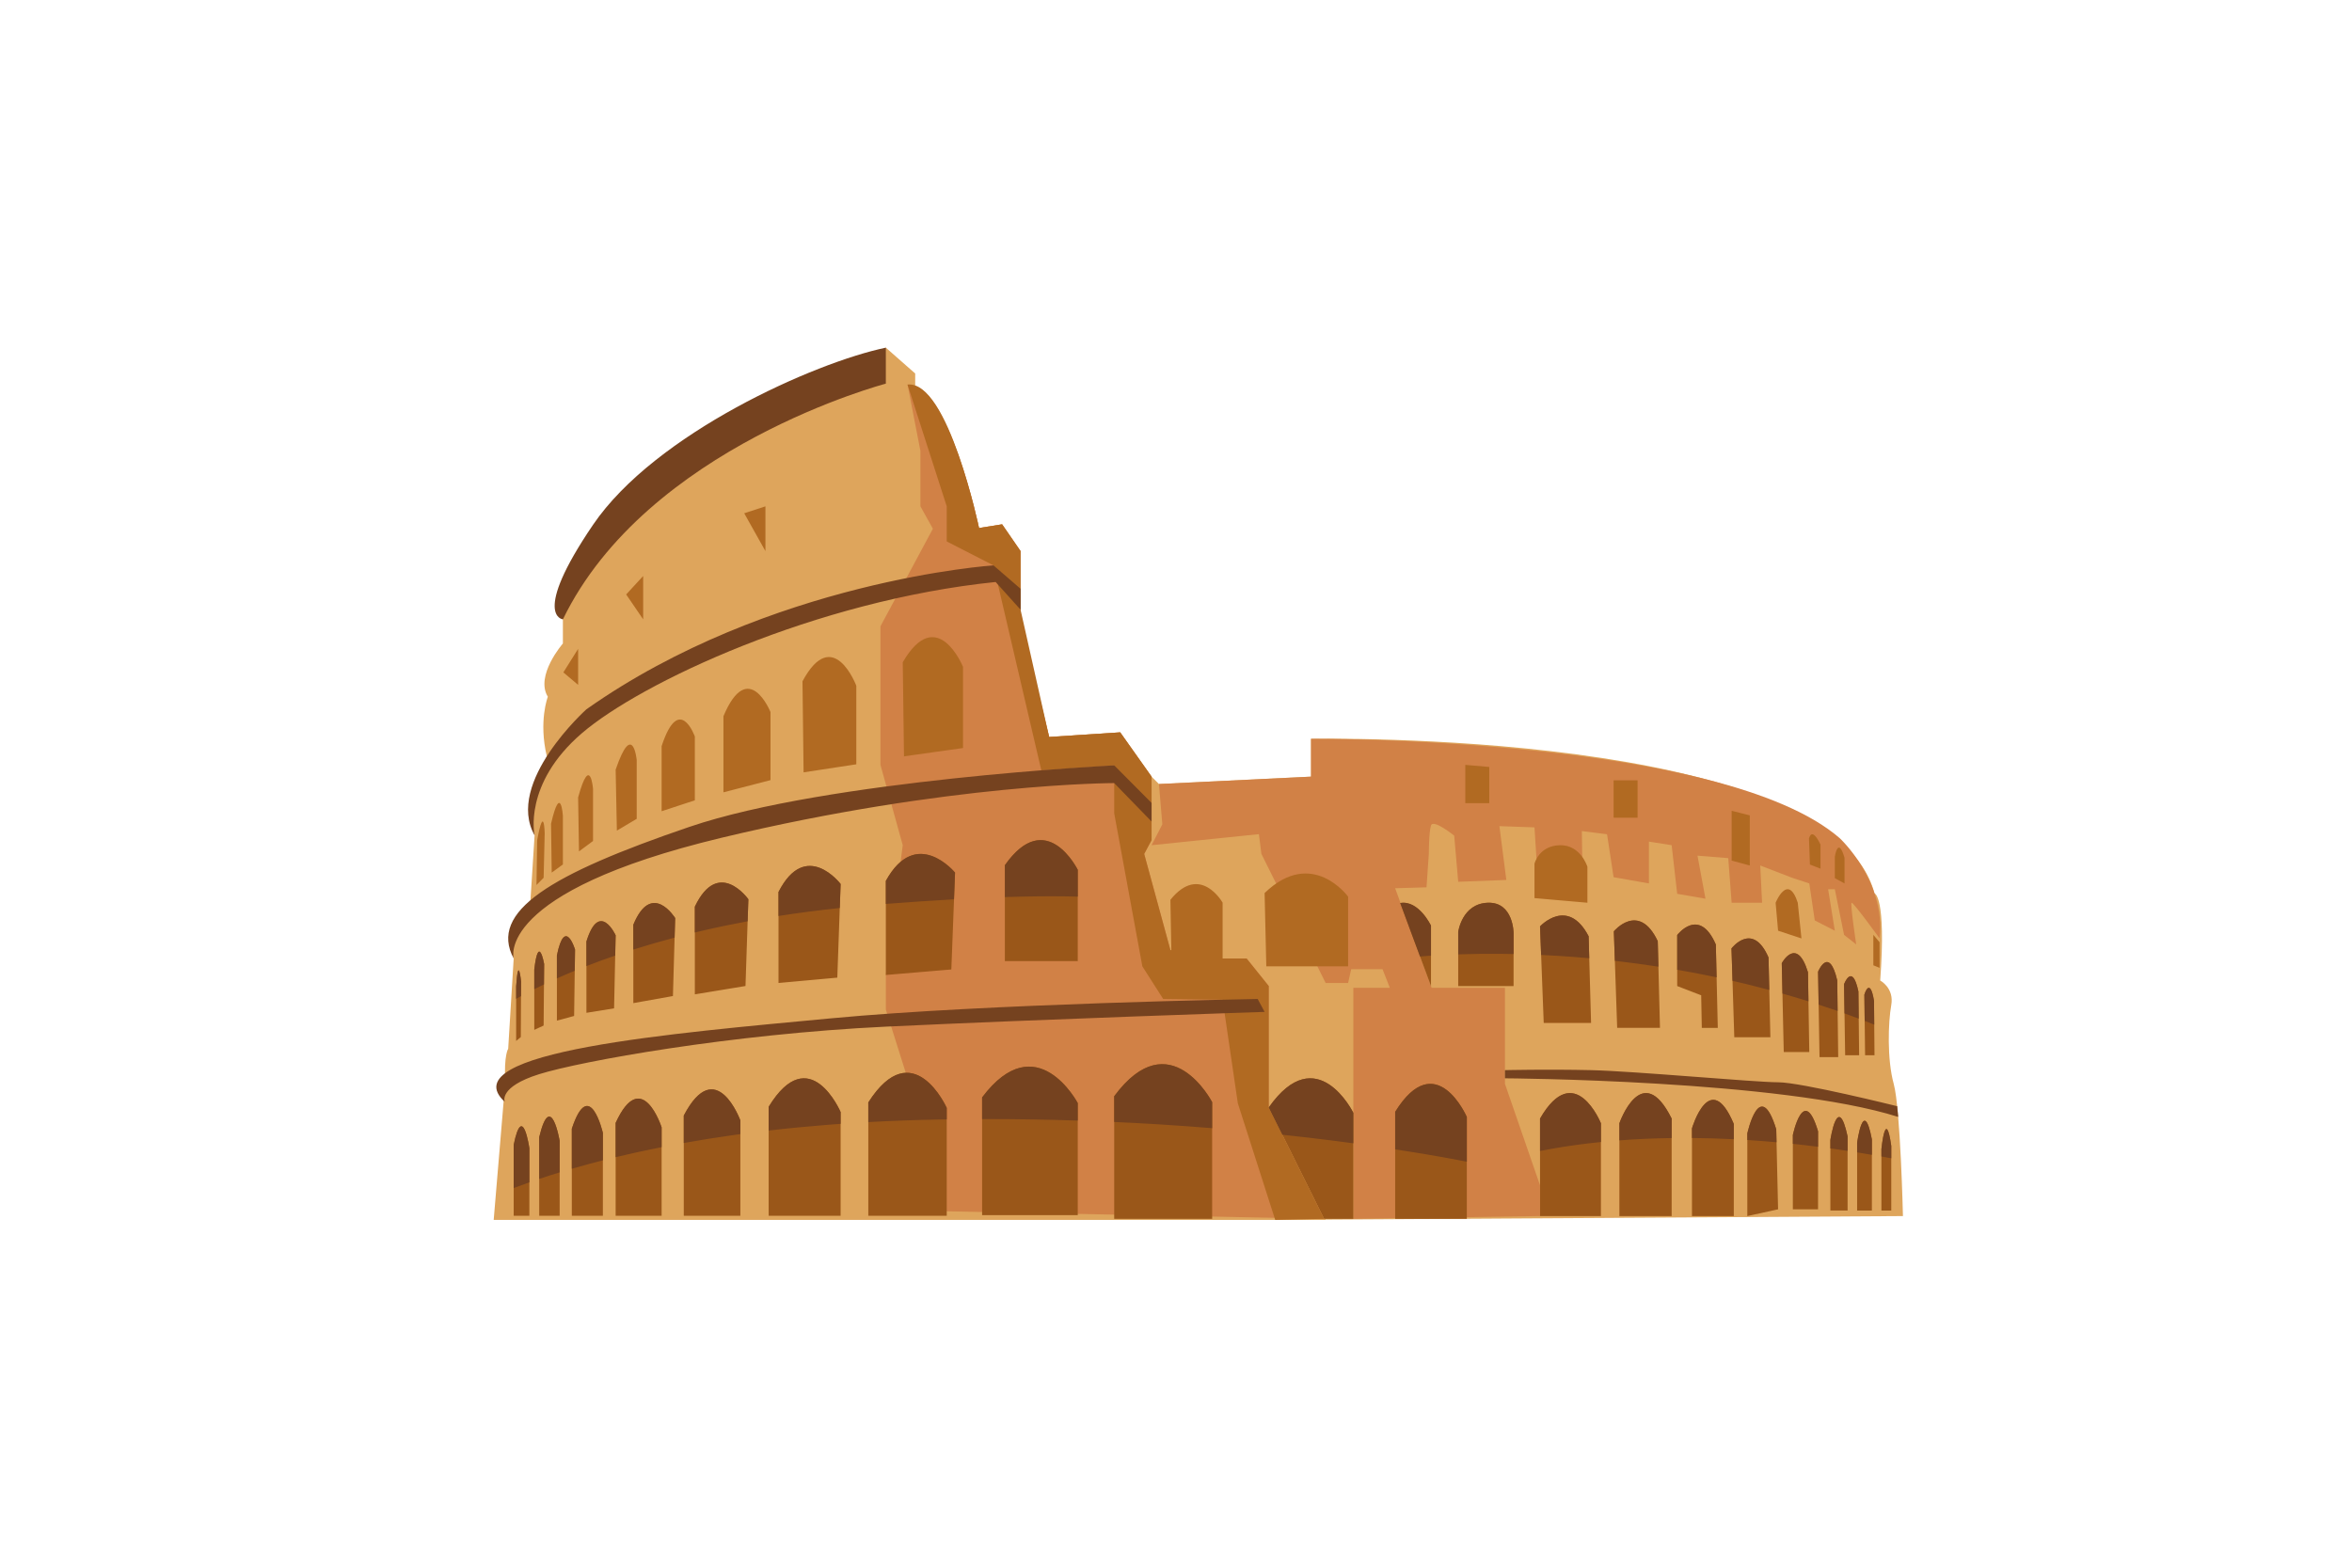
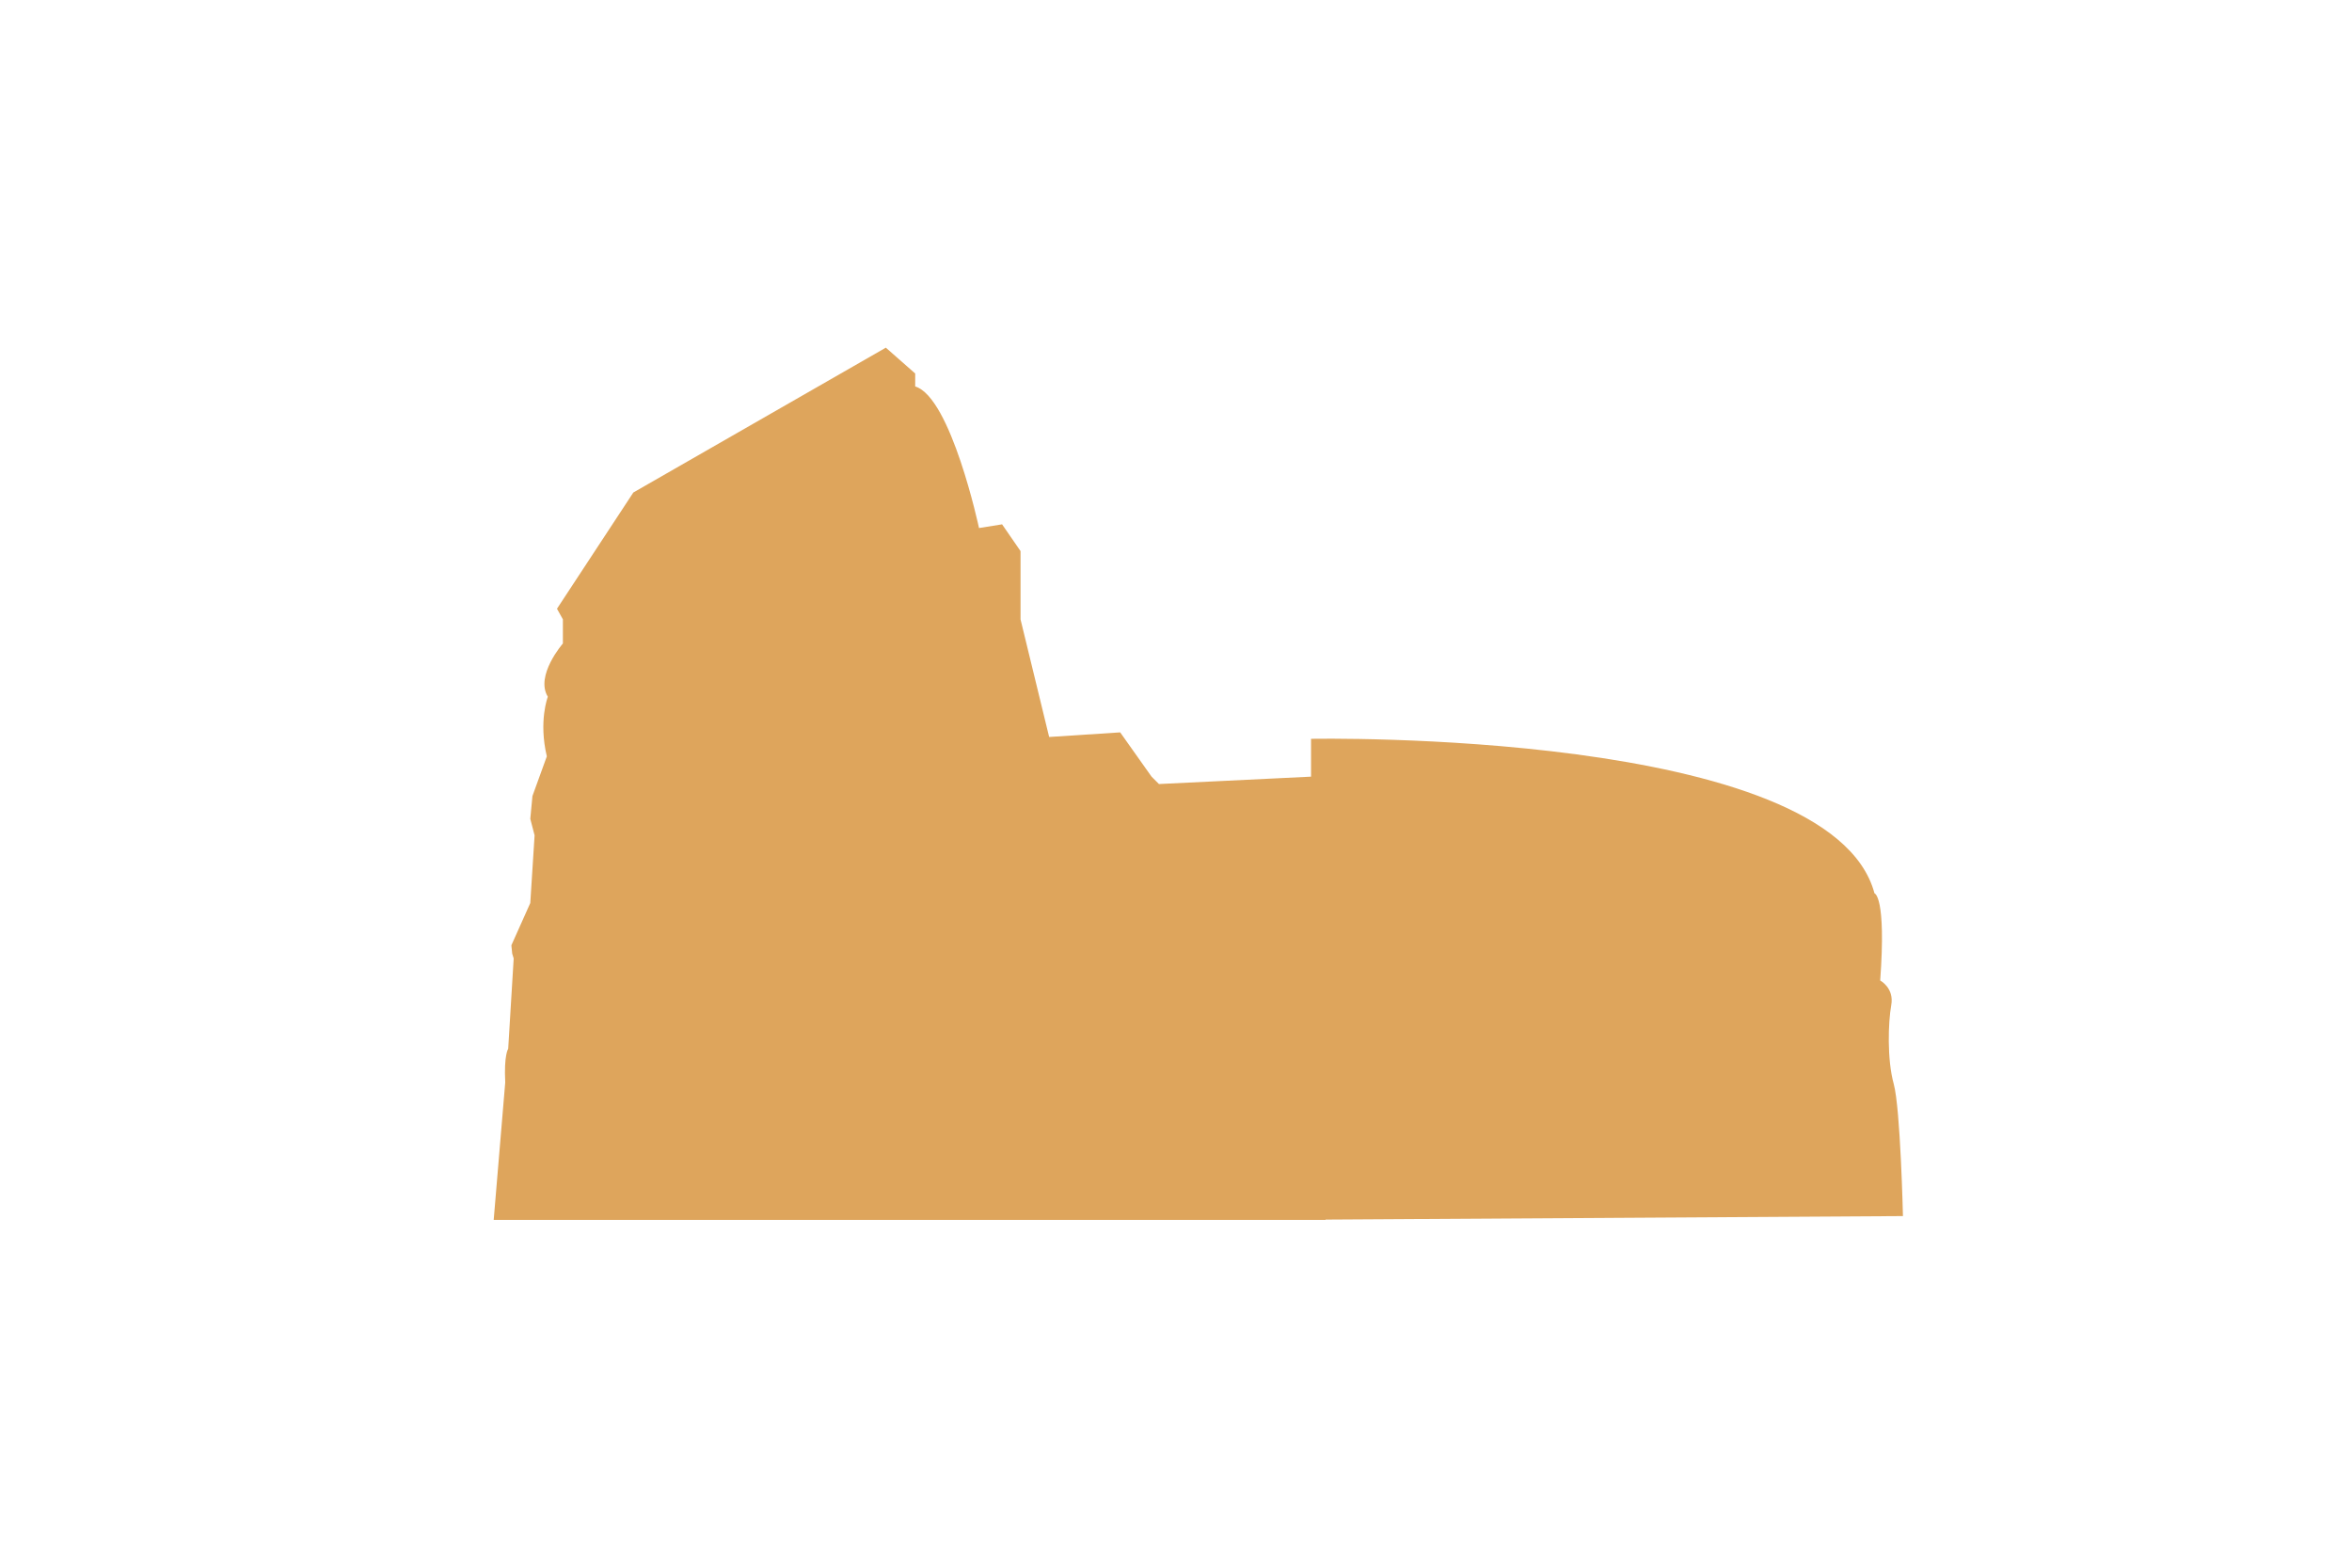
<svg xmlns="http://www.w3.org/2000/svg" version="1.0" preserveAspectRatio="xMidYMid meet" height="1024" viewBox="0 0 1152 768" zoomAndPan="magnify" width="1536">
  <defs>
    <clipPath id="401bba92b7">
      <path clip-rule="nonzero" d="M 241 170.32 L 932.371 170.32 L 932.371 597.82 L 241 597.82 Z M 241 170.32" />
    </clipPath>
    <clipPath id="8be0ab7285">
      <path clip-rule="nonzero" d="M 431 188 L 921 188 L 921 597.82 L 431 597.82 Z M 431 188" />
    </clipPath>
    <clipPath id="4a49aae695">
-       <path clip-rule="nonzero" d="M 251 411 L 927 411 L 927 597.82 L 251 597.82 Z M 251 411" />
-     </clipPath>
+       </clipPath>
    <clipPath id="743f520360">
-       <path clip-rule="nonzero" d="M 262 188 L 921 188 L 921 597.82 L 262 597.82 Z M 262 188" />
-     </clipPath>
+       </clipPath>
    <clipPath id="e9cf54810b">
-       <path clip-rule="nonzero" d="M 243 170.32 L 930 170.32 L 930 583 L 243 583 Z M 243 170.32" />
-     </clipPath>
+       </clipPath>
  </defs>
  <g clip-path="url(#401bba92b7)">
    <path fill-rule="nonzero" fill-opacity="1" d="M 649.223 597.477 L 649.301 597.629 L 241.809 597.629 L 247.457 530.293 C 246.777 516.73 248.91 513.793 248.91 513.793 L 251.602 469.547 L 250.875 467.188 L 250.469 463.102 L 259.73 442.391 L 261.84 409.246 L 259.734 401.145 L 260.789 389.965 L 267.832 370.535 C 263.723 353.207 268.324 341.336 268.324 341.336 C 261.996 330.973 275.703 315.242 275.703 315.242 L 275.703 303.418 L 272.805 298.223 L 310.203 241.277 L 433.879 170.32 L 448.262 182.977 L 448.262 189.332 C 465.809 194.555 479.52 258.68 479.52 258.68 L 490.82 256.871 L 499.855 269.977 L 499.855 303.422 L 513.867 361.043 L 548.664 358.785 L 564.031 380.477 L 567.648 384.094 L 642.141 380.477 L 642.141 361.945 C 642.141 361.945 896.652 356.992 918.121 437.652 C 918.121 437.652 923.934 438.777 920.914 480.355 C 920.914 480.355 927.84 483.969 926.328 492.406 C 924.82 500.84 924.223 518.922 927.535 530.973 C 930.848 543.023 932.055 595.75 932.055 595.75 Z M 649.223 597.477" fill="#dea55c" />
  </g>
  <g clip-path="url(#8be0ab7285)">
-     <path fill-rule="nonzero" fill-opacity="1" d="M 906.902 442.242 C 906.148 442.688 909.16 462.652 909.16 462.652 L 903.211 457.98 L 898.691 435.629 L 895.414 435.629 L 898.691 455.945 L 888.863 450.91 L 886.191 432.785 L 877.828 430.039 L 862.16 424.004 L 863.062 442.242 L 848.148 442.242 L 846.492 420.395 L 831.426 419.188 L 835.34 440.277 L 821.48 437.867 L 818.77 414.055 L 807.621 412.293 L 807.621 432.781 L 790.332 429.73 L 787.129 408.699 L 774.777 407.137 L 774.973 419.777 L 752.559 420.73 L 751.582 405.324 L 734.406 404.719 L 737.801 431.082 L 714.227 431.984 L 712.266 409.387 C 712.266 409.387 701.949 401.023 700.891 404.414 C 699.836 407.809 699.836 418.199 699.836 418.199 L 698.703 434.695 L 683.34 435.145 L 701.207 483.926 L 737.117 483.926 L 737.117 530.957 L 754.293 580.672 L 754.293 595.738 L 662.852 597.094 L 662.852 483.934 L 680.742 483.934 L 677.164 474.816 L 661.801 474.816 L 660.297 481.555 L 649.301 481.555 L 617.816 418.285 L 616.609 408.645 L 564.035 414.062 L 569.309 403.824 L 567.652 384.086 L 642.145 380.469 L 642.145 361.938 C 642.145 361.938 843.59 360.727 901.062 410.59 C 901.062 410.59 923.805 431.547 920.609 459.715 C 920.609 459.723 907.656 441.793 906.902 442.242 Z M 621.434 483.062 L 610.586 469.555 L 598.84 469.555 L 573.266 465.438 L 560.422 418.34 L 564.039 411.566 L 564.039 380.473 L 548.676 358.781 L 513.879 361.039 L 499.867 303.418 L 499.867 269.973 L 490.828 256.867 L 479.527 258.676 C 479.527 258.676 465.062 189.305 444.504 188.398 L 450.824 220.941 L 450.824 248.059 L 456.926 259.02 L 444.496 282.18 L 431.246 306.809 L 431.246 374.711 L 442.164 414.062 L 433.879 477.637 L 433.879 494.586 L 444.496 528.258 L 444.496 593.035 L 648.547 597.105 L 621.426 542.531 L 621.426 483.062 Z M 621.434 483.062" fill="#d18146" />
-   </g>
+     </g>
  <g clip-path="url(#4a49aae695)">
    <path fill-rule="nonzero" fill-opacity="1" d="M 527.879 426.117 L 527.879 470.859 L 492.176 470.859 L 492.176 423.859 C 512.516 394.938 527.879 426.117 527.879 426.117 Z M 545.73 537.039 L 545.73 597.098 L 593.711 597.098 L 593.711 539.922 C 593.711 539.922 573.062 500.078 545.73 537.039 Z M 683.348 544.68 L 683.348 597.105 L 718.449 597.105 L 718.449 547.199 C 718.445 547.199 703.336 512.418 683.348 544.68 Z M 754.301 547.98 L 754.301 595.746 L 784.129 595.746 L 784.129 550.277 C 784.125 550.277 771.289 518.59 754.301 547.98 Z M 793.168 550.277 L 793.168 595.746 L 818.773 595.746 L 818.773 547.98 C 804.188 518.59 793.168 550.277 793.168 550.277 Z M 828.719 552.777 L 828.719 595.742 L 849.207 595.742 L 849.207 550.609 C 837.535 522.832 828.719 552.777 828.719 552.777 Z M 855.832 555.277 L 855.832 595.746 L 870.898 592.434 L 869.996 553.234 C 861.93 527.074 855.832 555.277 855.832 555.277 Z M 878.129 556.055 L 878.129 592.434 L 890.477 592.434 L 890.477 554.219 C 883.445 530.707 878.129 556.055 878.129 556.055 Z M 896.508 558.477 L 896.508 593.031 L 904.941 593.031 L 904.941 556.727 C 900.137 534.391 896.508 558.477 896.508 558.477 Z M 909.613 559.844 L 909.613 593.035 L 916.84 593.035 L 916.84 558.168 C 912.723 536.707 909.613 559.844 909.613 559.844 Z M 921.512 562.914 L 921.512 593.035 L 926.336 593.035 L 926.336 561.391 C 923.586 541.914 921.512 562.914 921.512 562.914 Z M 621.434 542.531 L 648.551 597.105 L 662.859 597.105 L 662.859 545.156 C 662.855 545.156 645.031 508.949 621.434 542.531 Z M 481.031 537.617 L 481.031 595.289 L 527.879 595.289 L 527.879 540.391 C 527.879 540.391 507.715 502.125 481.031 537.617 Z M 425.289 540.07 L 425.289 595.594 L 463.707 595.594 L 463.707 542.738 C 463.707 542.738 447.176 505.898 425.289 540.07 Z M 376.484 542.219 L 376.484 595.594 L 411.734 595.594 L 411.734 544.781 C 411.734 544.781 396.562 509.371 376.484 542.219 Z M 334.906 546.516 L 334.906 595.594 L 362.625 595.594 L 362.625 548.879 C 362.625 548.879 350.691 516.316 334.906 546.516 Z M 301.539 550.098 L 301.539 595.594 L 324.059 595.594 L 324.059 552.289 C 324.059 552.289 314.367 522.102 301.539 550.098 Z M 280.07 552.965 L 280.07 595.594 L 295.285 595.594 L 295.285 555.016 C 295.289 555.012 288.742 526.73 280.07 552.965 Z M 264.102 557.082 L 264.102 595.594 L 274.121 595.594 L 274.121 558.938 C 274.121 558.938 269.809 533.383 264.102 557.082 Z M 251.602 560.848 L 251.602 595.594 L 259.285 595.594 L 259.285 562.516 C 259.281 562.516 255.977 539.461 251.602 560.848 Z M 433.879 431.543 L 433.879 477.637 L 465.965 474.93 L 467.773 427.477 C 467.773 427.477 448.793 404.426 433.879 431.543 Z M 381.305 436.98 L 381.305 481.559 L 410.109 478.938 L 411.734 433.047 C 411.734 433.047 394.695 410.762 381.305 436.98 Z M 340.328 444.176 L 340.328 487.129 L 365.141 483.039 L 366.543 440.531 C 366.543 440.531 351.863 419.883 340.328 444.176 Z M 310.203 453.02 L 310.203 491.422 L 329.598 487.957 L 330.688 449.742 C 330.688 449.746 319.211 431.184 310.203 453.02 Z M 287.227 461.242 L 287.227 496.168 L 300.773 493.984 L 301.539 458.172 C 301.539 458.172 293.527 440.777 287.227 461.242 Z M 281.652 465.184 C 281.652 465.184 276.676 448.723 272.77 468.086 L 272.77 500.008 L 281.203 497.711 Z M 266.516 472.242 C 266.516 472.242 263.812 456.98 261.691 474.934 L 261.691 504.531 L 266.266 502.402 Z M 255.219 480.836 C 255.219 480.836 253.867 467.078 252.805 483.266 L 252.805 509.957 L 255.094 508.039 Z M 700.895 453.461 C 700.895 453.461 694.871 440.805 685.828 442.391 L 700.895 483.062 Z M 728.688 442.25 C 716.035 442.715 714.227 456.551 714.227 456.551 L 714.227 483.062 L 741.344 483.062 L 741.344 457.152 C 741.344 457.152 741.344 441.785 728.688 442.25 Z M 779.305 501.141 L 778.102 458.656 C 767.859 439.07 754.301 453.832 754.301 453.832 L 756.109 501.137 L 779.305 501.137 Z M 811.961 461.066 C 802.703 441.484 790.453 456.246 790.453 456.246 L 792.086 503.547 L 813.051 503.547 Z M 866.215 469.066 C 858.41 451.051 848.074 464.629 848.074 464.629 L 849.449 508.145 L 867.129 508.145 Z M 885.535 476.301 C 880.016 458.285 872.703 471.863 872.703 471.863 L 873.676 515.379 L 886.184 515.379 Z M 899.875 480.293 C 895.836 462.977 890.484 476.031 890.484 476.031 L 891.195 517.863 L 900.348 517.863 Z M 910.594 516.957 L 910.238 485.711 C 907.215 471.305 903.211 482.168 903.211 482.168 L 903.746 516.957 Z M 913.156 487.285 L 913.516 516.961 L 918.125 516.961 L 917.887 490.309 C 915.848 478.02 913.156 487.285 913.156 487.285 Z M 833.535 503.551 L 841.367 503.551 L 840.41 462.703 C 832.266 443.871 821.484 458.066 821.484 458.066 L 821.484 483.062 L 833.234 487.582 Z M 833.535 503.551" fill="#9a5719" />
  </g>
  <g clip-path="url(#743f520360)">
-     <path fill-rule="nonzero" fill-opacity="1" d="M 621.434 542.531 L 648.551 597.105 L 624.598 597.633 L 606.293 540.52 L 598.84 489.75 L 569.727 489.395 L 559.52 473.398 L 545.738 398.457 L 545.738 374.965 L 510.035 377.387 L 486.609 276.988 L 463.711 265.242 L 463.711 248.066 L 444.496 188.398 C 464.359 186.059 479.527 258.676 479.527 258.676 L 490.824 256.867 L 499.859 269.973 L 499.859 298.668 L 513.871 361.035 L 548.672 358.777 L 564.035 380.469 L 564.035 411.562 L 560.418 418.336 L 573.262 465.434 L 573.707 465.508 L 573.262 440.793 C 587.828 422.75 598.832 442.199 598.832 442.199 L 598.832 469.547 L 610.582 469.547 L 621.426 483.059 L 621.426 542.531 Z M 324.059 365.527 L 324.059 397.418 L 340.328 392.07 L 340.328 360.809 C 340.328 360.816 332.672 339.262 324.059 365.527 Z M 315.02 303.418 L 315.02 282.176 L 306.695 291.215 Z M 301.539 377.055 L 302.141 406.91 L 311.859 401.141 L 311.859 372.336 C 311.859 372.336 309.938 352.488 301.539 377.055 Z M 354.336 350.871 L 354.336 388.152 L 377.387 382.18 L 377.387 348.836 C 377.387 348.836 366.543 321.871 354.336 350.871 Z M 374.902 248.055 L 364.508 251.445 L 374.902 269.977 Z M 283.16 390.672 L 283.586 417.098 L 290.465 411.992 L 290.465 386.492 C 290.465 386.496 289.105 368.934 283.16 390.672 Z M 393.055 333.766 L 393.594 378.367 L 419.418 374.43 L 419.418 335.957 C 419.418 335.953 408.07 305.781 393.055 333.766 Z M 263.086 411.699 L 262.77 433.555 L 266.266 430.008 L 266.785 408.219 C 266.785 408.219 266.469 393.191 263.086 411.699 Z M 269.902 403.535 L 270.227 427.477 L 275.699 423.5 L 275.699 399.629 C 275.703 399.629 274.621 383.184 269.902 403.535 Z M 283.16 317.879 L 275.93 329.402 L 283.16 335.504 Z M 917.559 457.98 L 917.559 472.895 L 920.609 474.137 L 920.609 461.598 Z M 886.039 410.754 L 886.488 423.52 L 891.684 425.551 L 891.684 413.805 C 891.688 413.805 887.73 404.766 886.039 410.754 Z M 869.691 442.25 L 870.898 455.945 L 882.348 459.723 L 880.539 442.25 C 875.715 427.352 869.691 442.25 869.691 442.25 Z M 898.691 419.68 L 898.691 430.188 L 903.438 432.785 L 903.438 420.242 C 900.273 409.285 898.691 419.68 898.691 419.68 Z M 848.152 421.598 L 857.039 424 L 857.039 399.449 L 848.152 397.191 Z M 763.941 414.066 C 753.699 414.363 751.59 423.105 751.59 423.105 L 751.59 439.977 L 777.504 442.242 L 777.504 424.613 C 777.496 424.613 774.184 413.766 763.941 414.066 Z M 790.34 400.582 L 802.09 400.582 L 802.09 382.277 L 790.34 382.277 Z M 619.398 437.496 L 620.23 473.391 L 660.297 473.391 L 660.297 439.254 C 660.297 439.262 642.695 414.977 619.398 437.496 Z M 717.695 393.465 L 729.441 393.465 L 729.441 375.723 L 717.695 374.707 Z M 442.164 324.434 L 442.77 370.527 L 471.688 366.461 L 471.688 326.688 C 471.688 326.691 458.984 295.508 442.164 324.434 Z M 442.164 324.434" fill="#b16a22" />
-   </g>
+     </g>
  <g clip-path="url(#e9cf54810b)">
    <path fill-rule="nonzero" fill-opacity="1" d="M 616.008 489.391 L 619.398 495.719 C 619.398 495.719 509.805 499.336 433.883 502.949 C 357.953 506.566 284.289 519.895 264.102 526.223 C 243.914 532.551 247.23 539.781 247.23 539.781 C 220.336 515.152 330.461 506.109 406.984 498.879 C 483.512 491.652 616.008 489.391 616.008 489.391 Z M 353.434 410.41 C 465.062 383.633 545.734 383.633 545.734 383.633 L 564.039 402.461 L 564.039 393.348 L 545.734 374.949 C 545.734 374.949 405.539 381.953 337.621 405.098 C 269.699 428.238 239.246 446.551 251.602 469.547 C 251.602 469.547 241.809 437.188 353.434 410.41 Z M 284.969 359.23 C 313.891 334.375 399.531 294.152 487.656 285.113 L 499.859 298.668 L 499.859 288.426 L 486.602 276.977 C 486.602 276.977 376.938 284.207 287.227 347.48 C 287.227 347.48 247.23 383.332 261.844 409.242 C 261.844 409.246 256.047 384.09 284.969 359.23 Z M 275.703 303.418 C 316.828 218.68 433.879 187.945 433.879 187.945 L 433.879 170.32 C 399.078 177.551 320.891 212.355 290.465 257.094 C 260.035 301.836 275.703 303.418 275.703 303.418 Z M 929.238 541.926 C 929.238 541.926 882.195 530.199 870.895 530.199 C 859.59 530.199 800.695 524.754 779.301 524.258 C 757.91 523.762 737.121 524.258 737.121 524.258 L 737.121 528.258 C 737.121 528.258 872.633 529.02 929.727 547.172 Z M 310.203 453.02 L 310.203 465.188 C 316.762 463.105 323.508 461.152 330.418 459.328 L 330.695 449.742 C 330.688 449.746 319.211 431.184 310.203 453.02 Z M 340.328 444.176 L 340.328 456.824 C 341.258 456.598 342.188 456.379 343.129 456.156 C 350.621 454.398 358.336 452.785 366.188 451.324 L 366.543 440.531 C 366.543 440.531 351.863 419.883 340.328 444.176 Z M 287.227 461.242 L 287.227 473.289 C 291.809 471.5 296.512 469.777 301.324 468.125 L 301.539 458.18 C 301.539 458.172 293.527 440.777 287.227 461.242 Z M 381.305 436.98 L 381.305 448.738 C 391.059 447.207 401.109 445.906 411.316 444.832 L 411.734 433.051 C 411.734 433.047 394.695 410.762 381.305 436.98 Z M 433.879 431.543 L 433.879 442.82 C 445.633 441.906 456.785 441.156 467.273 440.57 L 467.77 427.469 C 467.773 427.477 448.793 404.426 433.879 431.543 Z M 272.762 468.086 L 272.762 479.328 C 275.605 478.051 278.523 476.801 281.508 475.574 L 281.652 465.176 C 281.652 465.184 276.676 448.723 272.762 468.086 Z M 261.691 474.934 L 261.691 484.586 C 263.238 483.809 264.816 483.031 266.422 482.262 C 266.426 482.262 266.426 482.258 266.434 482.258 L 266.516 472.234 C 266.516 472.242 263.812 456.98 261.691 474.934 Z M 252.805 483.262 L 252.805 489.312 C 253.582 488.875 254.379 488.434 255.184 487.996 L 255.219 480.832 C 255.219 480.836 253.863 467.074 252.805 483.262 Z M 917.992 501.965 L 917.887 490.301 C 915.848 478.016 913.156 487.277 913.156 487.277 L 913.312 500.137 C 914.875 500.742 916.438 501.348 917.992 501.965 Z M 855.934 482.234 C 859.5 483.109 863.047 484.027 866.586 484.977 L 866.215 469.07 C 858.41 451.055 848.074 464.633 848.074 464.633 L 848.574 480.5 C 851.039 481.062 853.488 481.637 855.934 482.234 Z M 885.773 490.547 L 885.539 476.293 C 880.02 458.277 872.707 471.859 872.707 471.859 L 873.039 486.75 C 877.312 487.965 881.566 489.23 885.773 490.547 Z M 900.062 495.281 L 899.875 480.293 C 895.836 462.977 890.484 476.031 890.484 476.031 L 890.758 492.145 C 893.883 493.16 896.984 494.211 900.062 495.281 Z M 904.016 496.672 C 906.141 497.434 908.27 498.219 910.387 499.02 L 910.234 485.715 C 907.211 471.312 903.207 482.172 903.207 482.172 L 903.426 496.473 C 903.625 496.539 903.824 496.602 904.016 496.672 Z M 840.41 462.703 C 832.266 443.871 821.484 458.066 821.484 458.066 L 821.484 475.074 C 827.969 476.195 834.406 477.426 840.789 478.785 Z M 741.344 457.152 C 741.344 457.152 741.344 441.785 728.688 442.25 C 716.035 442.715 714.227 456.551 714.227 456.551 L 714.227 467.531 C 721.219 467.297 728.422 467.211 735.707 467.285 C 737.578 467.305 739.457 467.336 741.344 467.375 Z M 700.895 468.184 L 700.895 453.461 C 700.895 453.461 694.871 440.805 685.828 442.391 L 695.527 468.574 C 697.133 468.445 698.93 468.312 700.895 468.184 Z M 492.18 423.859 L 492.18 439.469 C 495.199 439.371 498.148 439.293 501.016 439.234 C 505.844 439.133 510.465 439.082 514.863 439.082 C 519.445 439.082 523.785 439.137 527.887 439.246 L 527.887 426.117 C 527.879 426.117 512.516 394.938 492.18 423.859 Z M 812.281 473.566 L 811.961 461.066 C 802.703 441.484 790.453 456.246 790.453 456.246 L 790.953 470.703 C 798.105 471.52 805.215 472.477 812.281 473.566 Z M 770.145 468.742 C 772.902 468.949 775.656 469.184 778.406 469.43 L 778.102 458.652 C 767.859 439.066 754.301 453.828 754.301 453.828 L 754.836 467.82 C 759.938 468.062 765.051 468.367 770.145 468.742 Z M 621.434 542.531 L 628.078 555.898 C 636.199 556.77 644.266 557.699 652.25 558.707 C 655.906 559.168 659.445 559.633 662.859 560.094 L 662.859 545.156 C 662.855 545.156 645.031 508.949 621.434 542.531 Z M 376.484 542.219 L 376.484 553.852 C 386.125 552.73 395.977 551.777 405.926 550.996 C 407.855 550.844 409.793 550.699 411.734 550.562 L 411.734 544.781 C 411.734 544.781 396.562 509.371 376.484 542.219 Z M 545.73 537.039 L 545.73 549.645 C 553.012 549.977 560.289 550.363 567.555 550.809 C 576.293 551.348 585.02 551.98 593.711 552.684 L 593.711 539.926 C 593.711 539.922 573.062 500.078 545.73 537.039 Z M 481.031 537.617 L 481.031 548.238 C 481.898 548.238 482.766 548.23 483.637 548.23 C 498.328 548.23 513.102 548.477 527.879 548.957 L 527.879 540.391 C 527.879 540.391 507.715 502.125 481.031 537.617 Z M 425.289 540.07 L 425.289 549.707 C 436.758 549.07 448.449 548.645 460.242 548.438 C 461.391 548.418 462.551 548.41 463.707 548.391 L 463.707 542.738 C 463.707 542.738 447.176 505.898 425.289 540.07 Z M 280.07 552.965 L 280.07 572.566 C 282.914 571.742 285.801 570.934 288.73 570.148 C 290.895 569.566 293.086 568.996 295.289 568.441 L 295.289 555.016 C 295.289 555.012 288.742 526.73 280.07 552.965 Z M 264.102 557.082 L 264.102 577.547 C 264.211 577.508 264.316 577.473 264.422 577.441 C 267.566 576.387 270.809 575.352 274.121 574.34 L 274.121 558.938 C 274.121 558.938 269.809 533.383 264.102 557.082 Z M 334.906 546.516 L 334.906 559.941 C 342.875 558.52 351.02 557.215 359.332 556.047 C 360.422 555.895 361.52 555.75 362.621 555.598 L 362.621 548.875 C 362.625 548.879 350.691 516.316 334.906 546.516 Z M 301.539 550.098 L 301.539 566.891 C 308.84 565.137 316.355 563.496 324.059 561.973 L 324.059 552.281 C 324.059 552.289 314.367 522.102 301.539 550.098 Z M 754.301 547.98 L 754.301 563.867 C 756.234 563.48 758.199 563.105 760.195 562.754 C 767.793 561.402 775.84 560.305 784.129 559.465 L 784.129 550.277 C 784.125 550.277 771.289 518.59 754.301 547.98 Z M 683.348 544.68 L 683.348 563.047 C 693.348 564.582 701.613 565.992 707.824 567.109 C 711.984 567.859 715.543 568.531 718.449 569.102 L 718.449 547.199 C 718.445 547.199 703.336 512.418 683.348 544.68 Z M 909.613 559.844 L 909.613 564.547 C 912.016 564.93 914.426 565.328 916.84 565.746 L 916.84 558.168 C 912.723 536.707 909.613 559.844 909.613 559.844 Z M 921.512 562.914 L 921.512 566.562 C 923.117 566.848 924.723 567.141 926.336 567.441 L 926.336 561.391 C 923.586 541.914 921.512 562.914 921.512 562.914 Z M 878.129 556.055 L 878.129 560.363 C 882.223 560.793 886.348 561.273 890.477 561.801 L 890.477 554.219 C 883.445 530.707 878.129 556.055 878.129 556.055 Z M 896.508 558.477 L 896.508 562.594 C 898.09 562.812 899.668 563.031 901.254 563.262 C 902.48 563.441 903.711 563.633 904.945 563.82 L 904.945 556.734 C 900.137 534.391 896.508 558.477 896.508 558.477 Z M 251.602 560.848 L 251.602 582.023 C 254.074 581.074 256.645 580.137 259.285 579.207 L 259.285 562.516 C 259.281 562.516 255.977 539.461 251.602 560.848 Z M 855.832 555.277 L 855.832 558.477 C 860.551 558.777 865.324 559.148 870.141 559.586 L 869.992 553.23 C 861.93 527.074 855.832 555.277 855.832 555.277 Z M 793.168 550.277 L 793.168 558.664 C 801.488 558.031 810.031 557.652 818.773 557.527 L 818.773 547.98 C 804.188 518.59 793.168 550.277 793.168 550.277 Z M 828.719 552.777 L 828.719 557.496 C 835.445 557.551 842.285 557.754 849.207 558.105 L 849.207 550.609 C 837.535 522.832 828.719 552.777 828.719 552.777 Z M 828.719 552.777" fill="#75421f" />
  </g>
</svg>